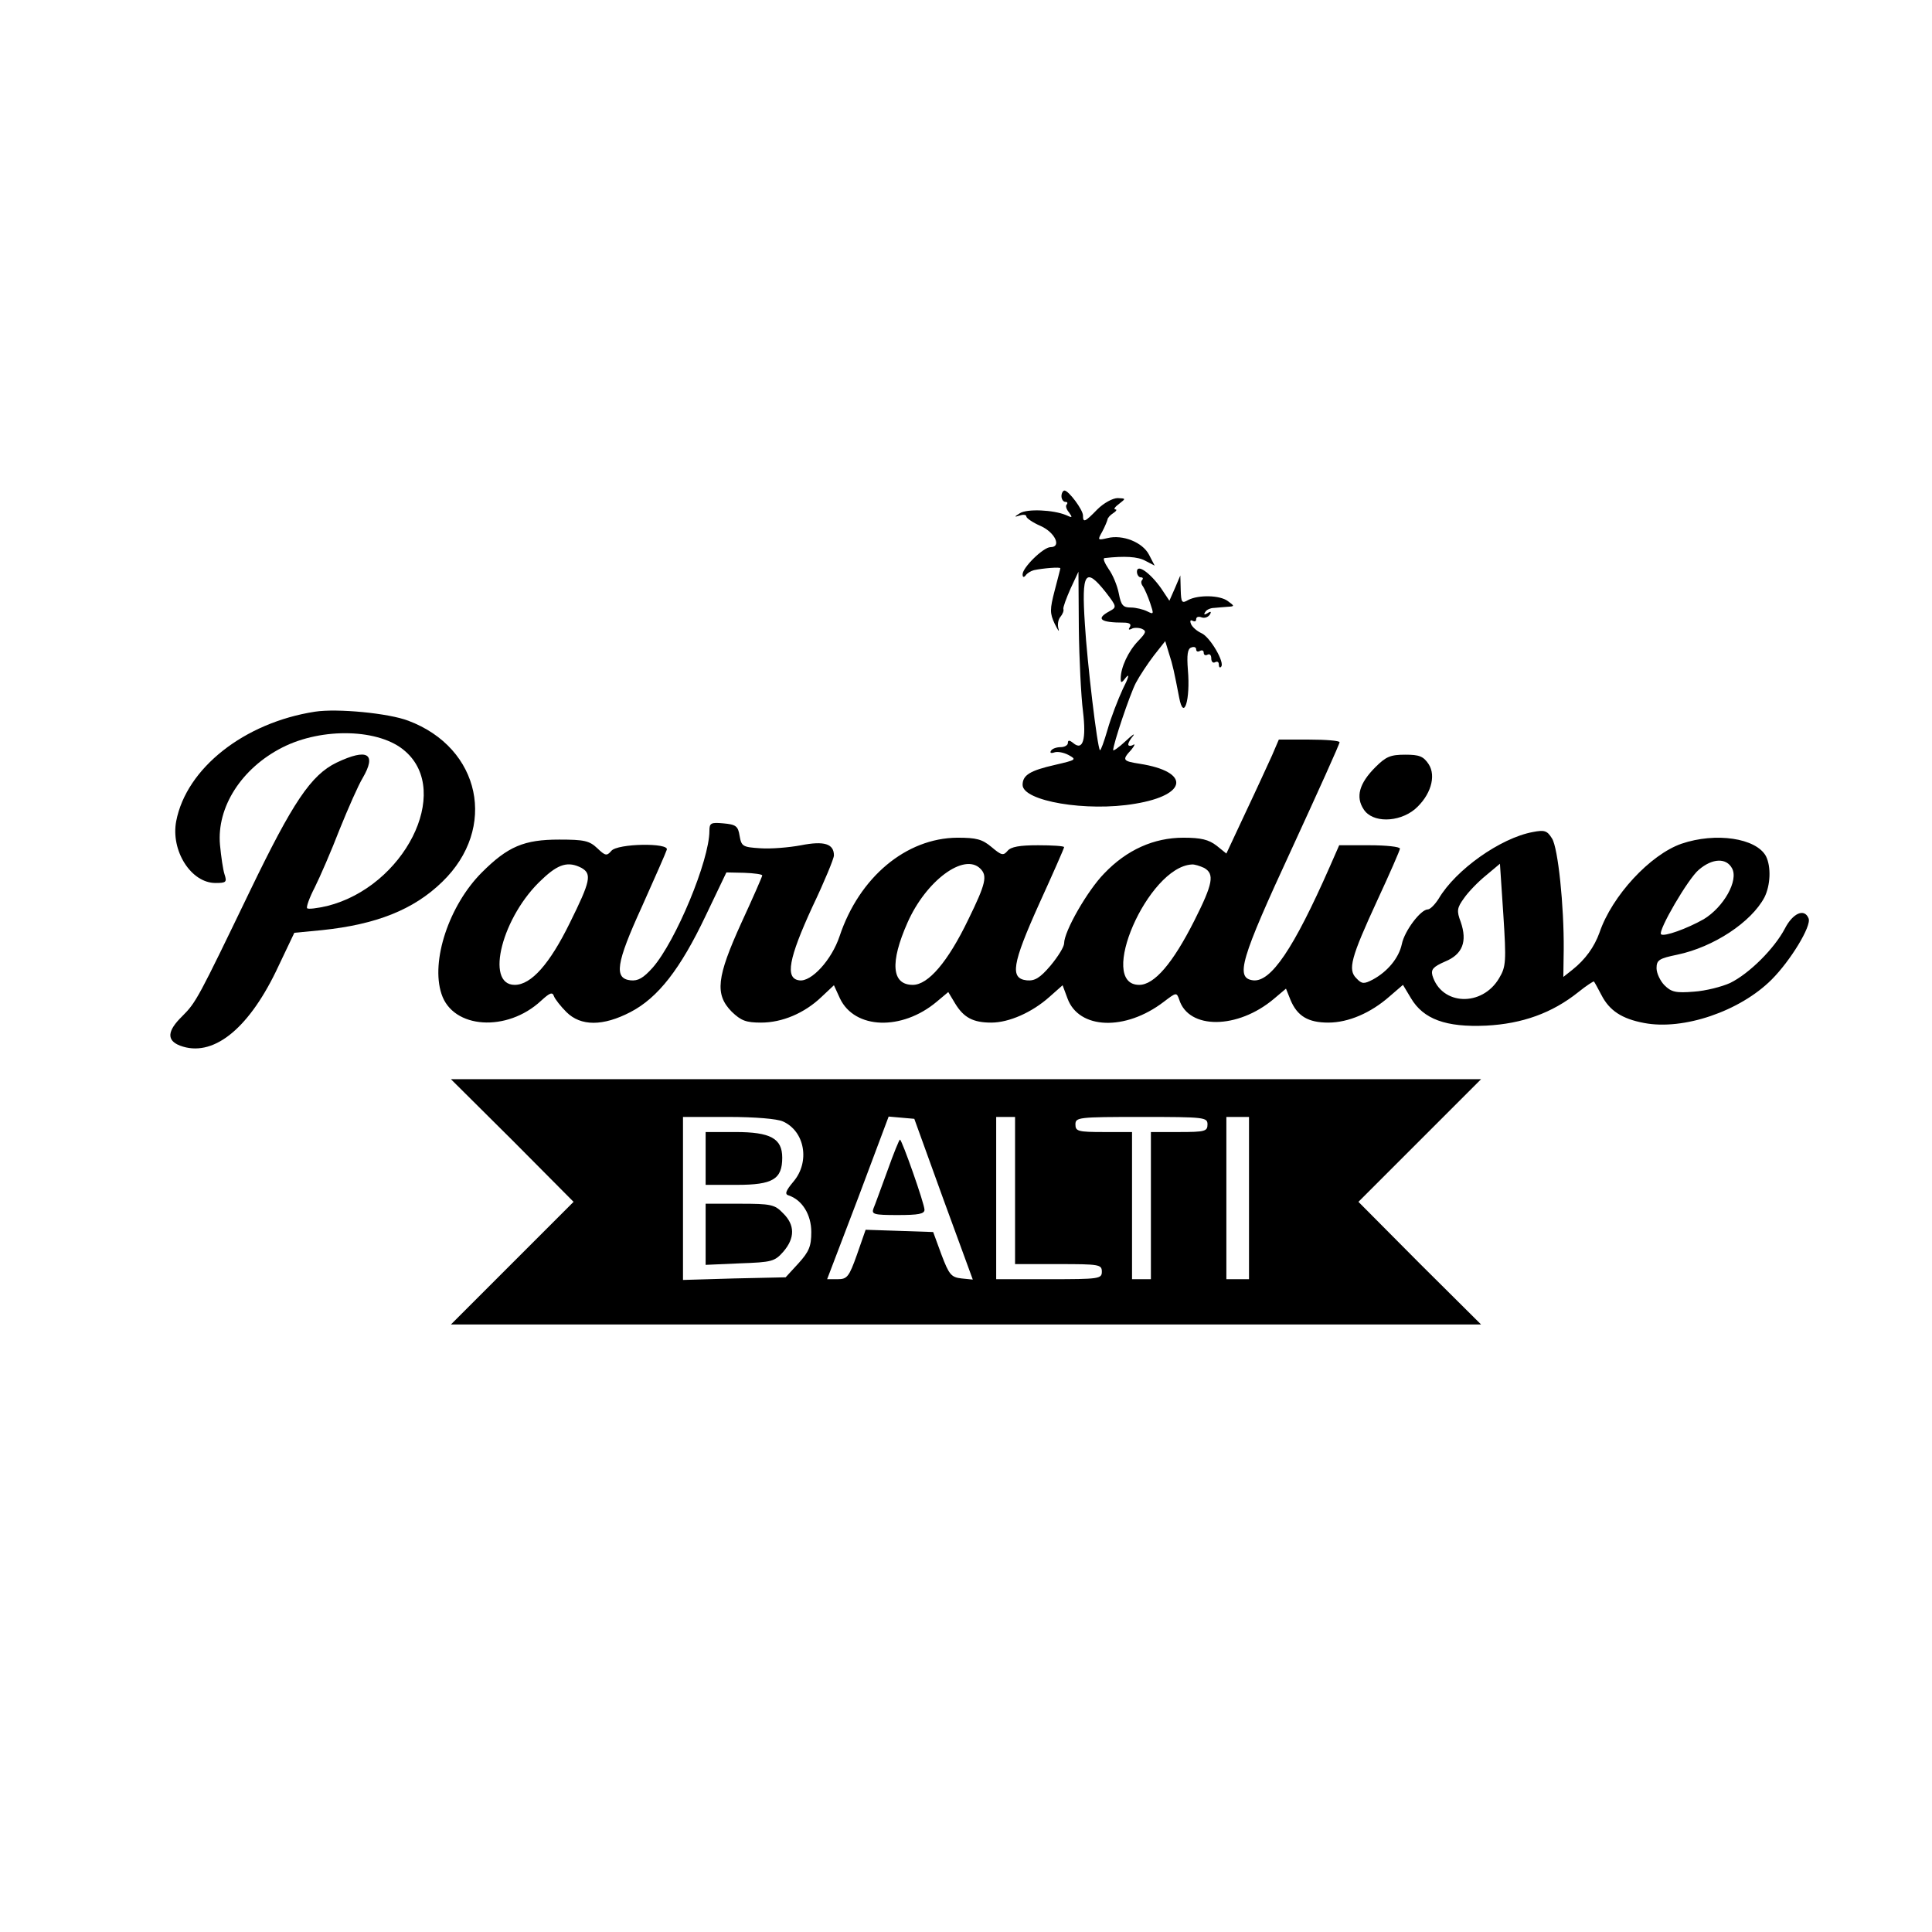
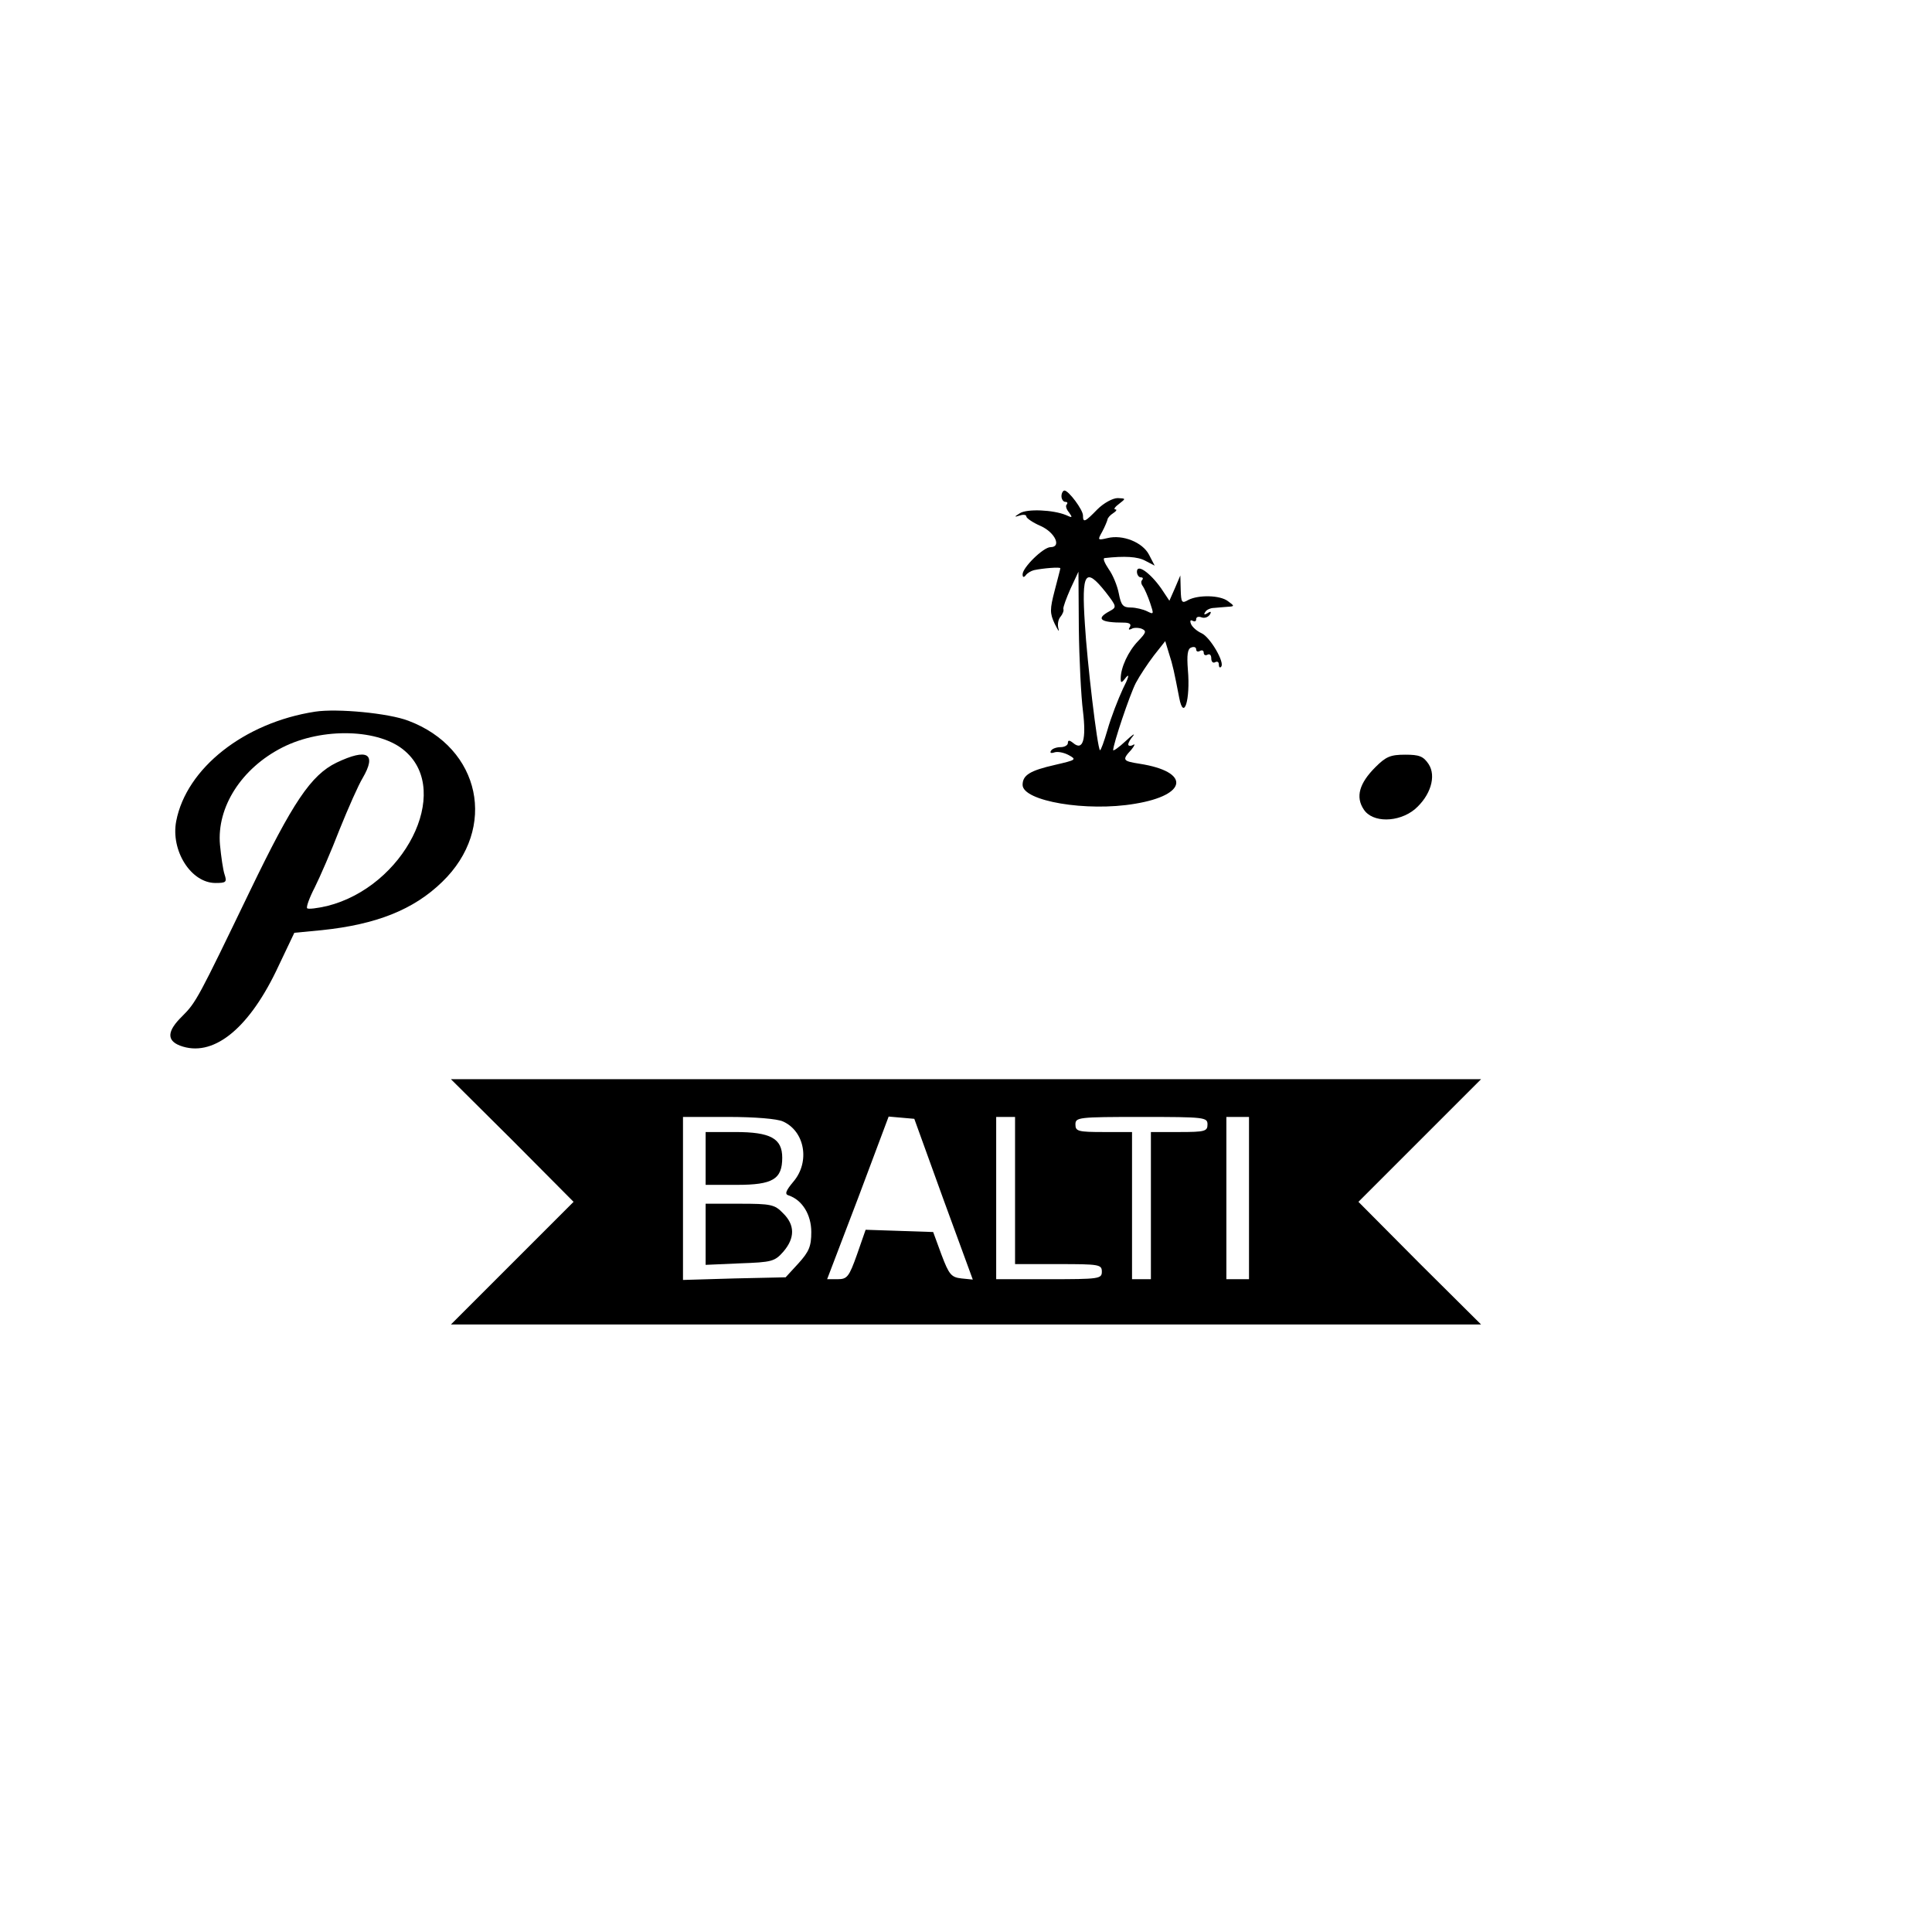
<svg xmlns="http://www.w3.org/2000/svg" version="1.0" width="512pt" height="512pt" viewBox="0 0 512 512" preserveAspectRatio="xMidYMid meet">
  <g transform="translate(0,512) scale(0.1,-0.1)" fill="#000000" stroke="none">
    <path d="M2813 3805 c0 -8 5 -15 10 -15 6 0 7 -3 4 -7 -4 -3 -1 -13 6 -21 10 -14 9 -15 -8 -7 -34 14 -103 17 -122 5 -16 -10 -16 -11 0 -6 9 3 17 2 17 -3 0 -4 17 -16 38 -25 38 -17 56 -56 26 -56 -19 0 -74 -54 -74 -72 0 -8 3 -9 8 -3 4 6 14 12 22 14 23 5 70 9 70 5 0 -2 -7 -28 -15 -59 -13 -50 -13 -60 0 -88 9 -18 13 -24 10 -13 -3 10 -1 24 5 31 6 7 10 17 8 21 -1 5 8 29 19 54 l21 45 1 -150 c1 -82 6 -181 11 -220 9 -75 0 -106 -26 -84 -10 8 -14 8 -14 0 0 -6 -9 -11 -19 -11 -11 0 -23 -4 -26 -10 -3 -5 0 -7 9 -4 8 3 25 0 38 -7 22 -12 20 -13 -36 -26 -66 -15 -86 -27 -86 -53 0 -43 170 -72 298 -50 140 23 147 85 12 106 -45 7 -47 10 -22 37 9 11 11 17 5 13 -7 -4 -13 -3 -13 1 0 5 6 15 13 23 6 8 -3 2 -20 -14 -18 -17 -33 -27 -33 -24 0 16 44 147 60 178 10 19 32 52 48 73 l30 38 10 -33 c10 -30 14 -50 27 -117 12 -63 30 -6 23 74 -3 39 -1 56 9 59 7 3 13 1 13 -5 0 -6 5 -7 10 -4 6 3 10 1 10 -5 0 -6 5 -8 10 -5 6 3 10 -1 10 -10 0 -9 5 -13 10 -10 6 3 10 1 10 -6 0 -7 3 -10 6 -6 11 10 -29 79 -52 89 -13 6 -25 17 -28 25 -3 8 -1 11 4 8 6 -3 10 -2 10 4 0 6 6 8 14 5 8 -3 17 0 22 7 5 8 3 10 -6 4 -8 -5 -11 -4 -6 3 3 6 14 11 24 11 9 1 25 2 36 3 18 1 18 2 0 15 -21 16 -78 17 -105 3 -17 -10 -19 -7 -20 27 l-1 38 -14 -33 -15 -34 -22 33 c-29 41 -64 66 -64 44 0 -8 5 -15 10 -15 6 0 7 -3 4 -7 -4 -3 -3 -11 2 -17 4 -6 13 -26 19 -44 10 -30 10 -31 -8 -22 -10 5 -30 10 -43 10 -21 0 -26 6 -32 37 -4 21 -16 50 -27 65 -10 15 -16 28 -11 29 53 6 88 4 108 -7 l25 -13 -15 29 c-17 33 -70 54 -110 44 -26 -6 -27 -6 -14 17 7 13 13 28 14 32 0 4 7 12 15 17 8 5 11 10 6 10 -6 0 -1 7 10 15 18 14 18 14 -4 15 -13 0 -37 -13 -54 -30 -33 -34 -38 -36 -38 -16 0 15 -38 66 -49 66 -4 0 -8 -7 -8 -15z m117 -254 c30 -39 30 -40 10 -51 -37 -20 -24 -30 38 -30 15 0 21 -4 16 -12 -4 -6 -3 -8 4 -5 5 4 18 4 27 1 14 -6 13 -10 -9 -33 -26 -27 -46 -70 -46 -99 0 -13 2 -13 15 4 9 10 5 -4 -9 -31 -13 -28 -32 -77 -41 -109 -9 -31 -18 -56 -20 -54 -7 6 -34 233 -40 335 -9 136 1 152 55 84z" />
    <path d="M835 3234 c-188 -29 -341 -150 -368 -290 -15 -78 39 -164 104 -164 28 0 31 2 24 23 -4 12 -9 47 -12 78 -9 100 57 203 165 258 106 54 259 50 326 -10 124 -108 -3 -359 -207 -410 -26 -6 -50 -9 -53 -6 -3 3 6 28 20 55 14 28 44 97 66 154 23 57 50 118 61 136 38 65 13 80 -69 41 -68 -33 -116 -105 -229 -339 -138 -286 -143 -296 -180 -333 -40 -39 -42 -64 -6 -78 85 -32 178 40 254 196 l49 103 73 7 c144 15 243 54 319 128 147 142 102 355 -90 427 -52 20 -188 33 -247 24z" />
-     <path d="M3371 3118 c-11 -24 -42 -92 -70 -151 l-51 -109 -26 21 c-21 16 -41 21 -88 21 -78 0 -150 -32 -210 -95 -44 -45 -106 -153 -106 -185 0 -9 -16 -35 -36 -59 -28 -33 -42 -41 -63 -39 -45 5 -39 43 33 203 36 79 66 147 66 150 0 3 -31 5 -69 5 -49 0 -72 -4 -81 -15 -11 -13 -16 -12 -42 10 -25 21 -40 25 -91 25 -136 -1 -260 -105 -312 -261 -21 -63 -75 -122 -107 -117 -38 5 -28 58 35 195 32 67 57 128 57 136 0 31 -26 39 -87 27 -32 -6 -80 -10 -108 -8 -47 3 -50 5 -55 33 -4 26 -10 30 -43 33 -33 3 -37 1 -37 -20 0 -78 -89 -292 -150 -362 -25 -28 -39 -36 -59 -34 -44 5 -39 44 30 195 34 76 64 144 66 151 8 19 -131 17 -147 -3 -12 -14 -16 -13 -37 7 -21 20 -35 23 -101 23 -93 0 -136 -18 -205 -87 -87 -87 -136 -235 -107 -322 30 -93 174 -102 264 -18 23 21 30 24 34 12 3 -8 18 -27 33 -42 38 -38 97 -38 170 0 73 38 132 114 199 255 l55 115 47 -1 c27 -1 48 -4 48 -7 0 -3 -25 -60 -55 -125 -66 -145 -71 -190 -26 -236 25 -24 38 -29 78 -29 56 0 115 25 160 68 l33 31 16 -35 c39 -82 164 -86 256 -9 l31 26 18 -30 c23 -38 48 -51 96 -51 47 0 108 27 154 68 l35 31 13 -35 c30 -82 153 -87 255 -9 33 25 34 26 41 6 25 -80 155 -79 251 2 l32 27 12 -30 c18 -43 47 -60 100 -60 54 0 113 26 162 69 l36 31 21 -35 c33 -56 93 -78 200 -73 95 5 174 33 244 89 21 17 40 29 41 28 2 -2 11 -19 20 -36 21 -41 54 -63 113 -74 104 -20 254 31 338 115 50 50 106 142 98 162 -11 28 -42 14 -63 -27 -28 -53 -94 -119 -145 -144 -22 -10 -65 -21 -96 -23 -48 -4 -60 -1 -78 17 -11 11 -21 32 -21 45 0 22 7 26 55 36 96 20 196 86 231 152 16 32 18 81 4 109 -26 48 -133 64 -224 33 -83 -29 -184 -138 -217 -235 -14 -39 -38 -72 -72 -99 l-24 -19 1 72 c1 116 -15 270 -31 295 -13 21 -20 23 -51 17 -86 -16 -204 -100 -249 -176 -10 -16 -23 -29 -29 -29 -19 0 -62 -57 -69 -92 -8 -37 -38 -73 -77 -94 -23 -12 -29 -12 -43 3 -24 23 -15 55 55 207 33 71 60 133 60 137 0 5 -36 9 -81 9 l-80 0 -25 -57 c-96 -218 -156 -306 -203 -301 -48 6 -34 54 103 350 69 150 126 276 126 281 0 4 -36 7 -80 7 l-81 0 -18 -42z m1219 -299 c18 -32 -22 -103 -75 -135 -44 -25 -105 -47 -113 -40 -9 9 72 148 100 171 36 31 73 32 88 4z m-3049 1 c28 -16 24 -35 -31 -146 -53 -108 -102 -164 -146 -164 -80 0 -33 183 73 280 43 41 69 48 104 30z m1057 -2 c19 -19 15 -39 -32 -135 -54 -112 -106 -173 -147 -173 -56 0 -61 59 -14 165 49 111 150 186 193 143z m593 2 c28 -16 24 -41 -26 -140 -57 -113 -106 -170 -146 -170 -113 0 23 312 139 319 7 1 22 -4 33 -9z m782 -292 c-45 -77 -153 -73 -177 7 -4 16 2 23 34 37 46 19 59 53 41 105 -11 29 -10 37 9 63 11 16 37 43 58 60 l37 31 9 -135 c8 -124 7 -138 -11 -168z" />
    <path d="M3645 3087 c-43 -43 -53 -79 -31 -112 23 -36 92 -35 135 0 42 36 58 88 37 120 -14 21 -25 25 -62 25 -39 0 -51 -5 -79 -33z" />
    <path d="M1358 2098 l162 -163 -162 -162 -163 -163 1365 0 1365 0 -163 162 -162 163 162 162 163 163 -1365 0 -1365 0 163 -162z m717 50 c58 -26 72 -107 28 -159 -21 -25 -24 -34 -13 -37 36 -12 60 -51 60 -97 0 -38 -6 -52 -34 -83 l-34 -37 -136 -3 -136 -4 0 216 0 216 120 0 c71 0 130 -5 145 -12z m425 -206 l78 -213 -30 3 c-27 3 -33 10 -53 63 l-22 60 -89 3 -90 3 -23 -66 c-21 -59 -26 -65 -51 -65 l-28 0 82 215 81 216 34 -3 34 -3 77 -213z m190 23 l0 -195 115 0 c108 0 115 -1 115 -20 0 -19 -7 -20 -140 -20 l-140 0 0 215 0 215 25 0 25 0 0 -195z m510 175 c0 -18 -7 -20 -75 -20 l-75 0 0 -195 0 -195 -25 0 -25 0 0 195 0 195 -75 0 c-68 0 -75 2 -75 20 0 19 7 20 175 20 168 0 175 -1 175 -20z m110 -195 l0 -215 -30 0 -30 0 0 215 0 215 30 0 30 0 0 -215z" />
    <path d="M1870 2050 l0 -70 83 0 c95 0 120 15 120 72 0 51 -31 68 -124 68 l-79 0 0 -70z" />
    <path d="M1870 1849 l0 -81 91 4 c85 3 92 5 115 31 31 36 31 71 -1 102 -22 23 -32 25 -115 25 l-90 0 0 -81z" />
-     <path d="M2352 2018 c-17 -46 -33 -91 -37 -100 -6 -16 0 -18 64 -18 55 0 71 3 71 14 0 16 -60 186 -65 186 -2 0 -17 -37 -33 -82z" />
+     <path d="M2352 2018 z" />
  </g>
</svg>